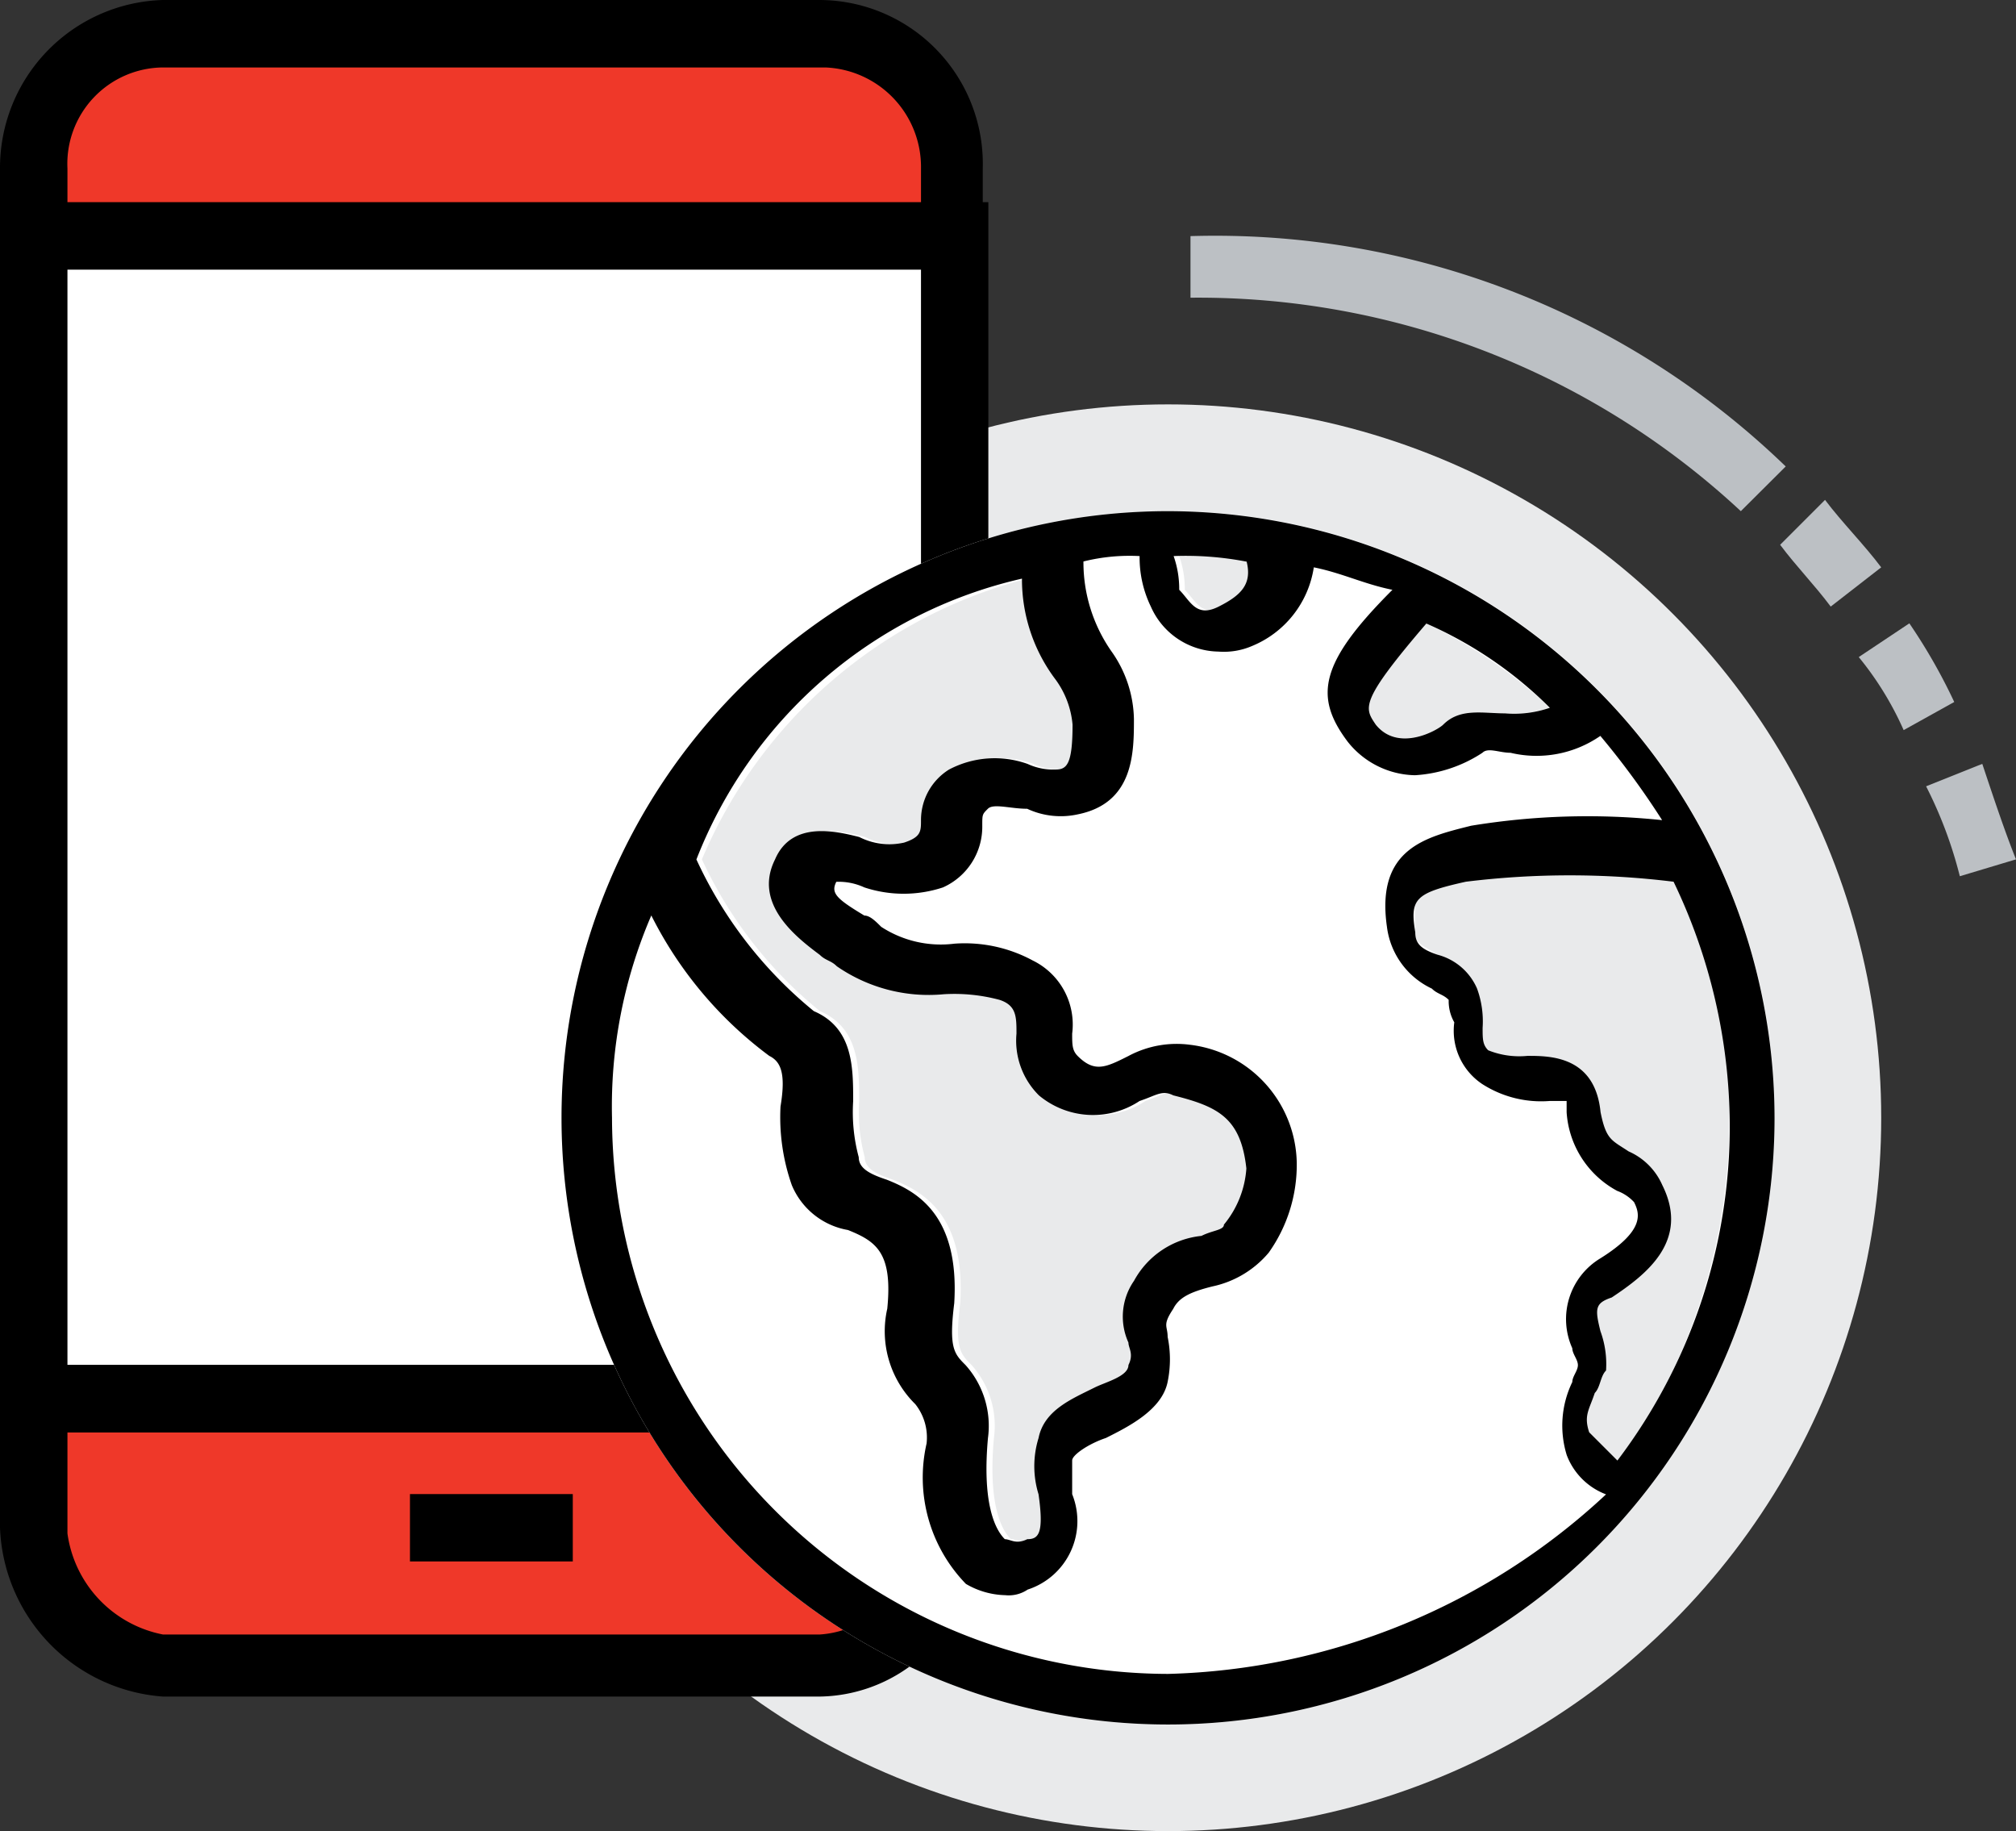
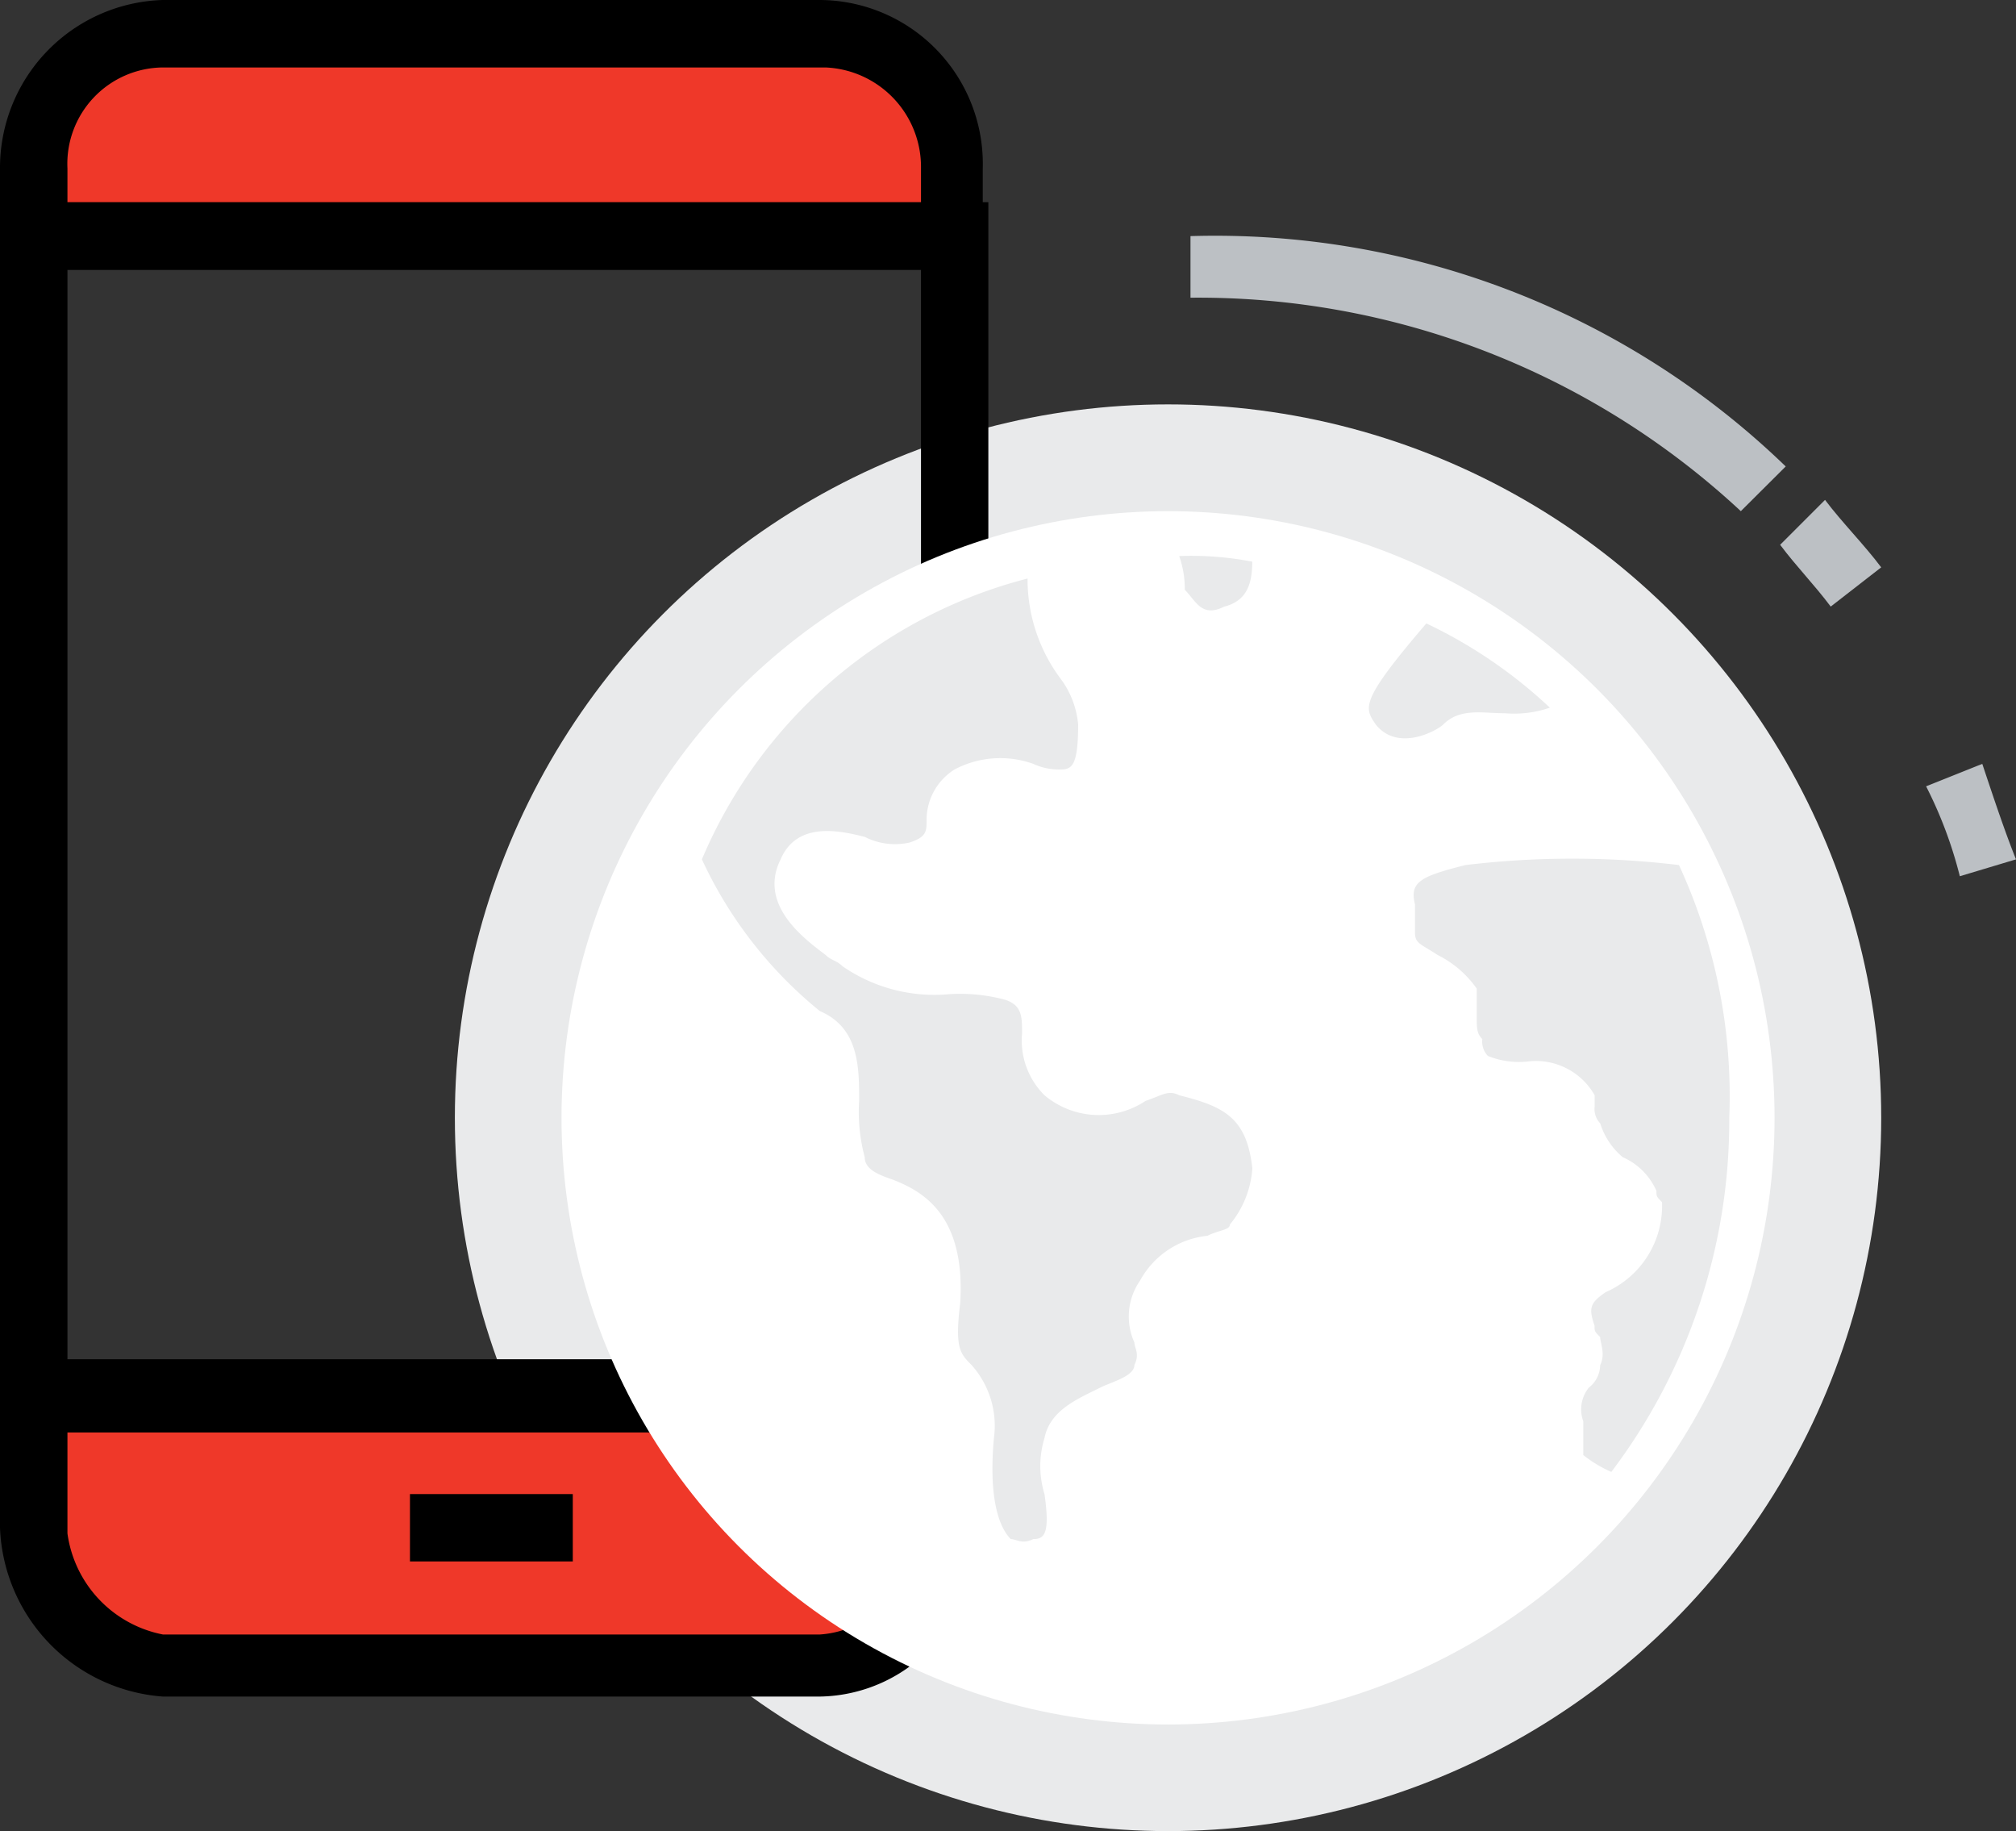
<svg xmlns="http://www.w3.org/2000/svg" width="20.924" height="19" viewBox="0 0 20.924 19">
  <rect x="0" y="0" width="20.924" height="19" fill="#333333" stroke="none" />
  <g id="ico_llamaTodoDestino" transform="translate(-1 -2.7)">
    <g id="Grupo_29" data-name="Grupo 29" transform="translate(5.721 6.896)">
      <circle id="Elipse_9" data-name="Elipse 9" cx="7.402" cy="7.402" r="7.402" fill="#e9eaeb" />
    </g>
    <g id="Grupo_34" data-name="Grupo 34" transform="translate(13.356 5.145)">
      <g id="Grupo_30" data-name="Grupo 30" transform="translate(7.635 5.481)">
        <path id="Trazado_45" data-name="Trazado 45" d="M35.65,17.466a4.418,4.418,0,0,0-.35-.933l.583-.233c.117.35.233.7.35.991Z" transform="translate(-35.3 -16.3)" fill="#bcc0c4" />
      </g>
      <g id="Grupo_31" data-name="Grupo 31" transform="translate(6.936 4.024)">
-         <path id="Trazado_46" data-name="Trazado 46" d="M34.566,14.907a3.3,3.3,0,0,0-.466-.758l.525-.35a5.823,5.823,0,0,1,.466.816Z" transform="translate(-34.1 -13.8)" fill="#bcc0c4" />
-       </g>
+         </g>
      <g id="Grupo_32" data-name="Grupo 32" transform="translate(6.12 2.742)">
        <path id="Trazado_47" data-name="Trazado 47" d="M33.225,12.707c-.175-.233-.35-.408-.525-.641l.466-.466c.175.233.408.466.583.7Z" transform="translate(-32.7 -11.6)" fill="#bcc0c4" />
      </g>
      <g id="Grupo_33" data-name="Grupo 33">
        <path id="Trazado_48" data-name="Trazado 48" d="M27.912,9.754A8.266,8.266,0,0,0,22.2,7.539V6.9a8.521,8.521,0,0,1,6.178,2.39Z" transform="translate(-22.2 -6.895)" fill="#bcc0c4" />
      </g>
    </g>
    <g id="Grupo_35" data-name="Grupo 35" transform="translate(1 2.7)">
      <path id="Trazado_49" data-name="Trazado 49" d="M11.158,5.4V4.7A1.369,1.369,0,0,0,9.818,3.3H2.941A1.369,1.369,0,0,0,1.6,4.7v.7Z" transform="translate(-1.25 -2.95)" fill="#ef3829" />
      <path id="Trazado_50" data-name="Trazado 50" d="M11.258,5.5H1V4.448A1.742,1.742,0,0,1,2.69,2.7H9.509A1.7,1.7,0,0,1,11.2,4.448V5.5ZM1.7,4.8h8.859v-.35A1.034,1.034,0,0,0,9.568,3.4H2.69A1,1,0,0,0,1.7,4.448Z" transform="translate(-1 -2.7)" />
    </g>
    <g id="Grupo_36" data-name="Grupo 36" transform="translate(1 16.804)">
      <path id="Trazado_51" data-name="Trazado 51" d="M1.6,27.6V29a1.55,1.55,0,0,0,1.341,1.4H9.76A1.5,1.5,0,0,0,11.1,29V27.6Z" transform="translate(-1.25 -27.192)" fill="#ef3829" />
      <path id="Trazado_52" data-name="Trazado 52" d="M9.509,30.4H2.69A1.826,1.826,0,0,1,1,28.648V26.9H11.258v1.748a1.649,1.649,0,0,1-.525,1.166A1.624,1.624,0,0,1,9.509,30.4ZM1.7,27.658v1.049a1.24,1.24,0,0,0,.991,1.049H9.509a1.008,1.008,0,0,0,.7-.35,1.008,1.008,0,0,0,.35-.7V27.658Z" transform="translate(-1 -26.9)" />
    </g>
    <g id="Grupo_37" data-name="Grupo 37" transform="translate(1.35 5.148)">
-       <rect id="Rectángulo_28" data-name="Rectángulo 28" width="9.558" height="12.065" transform="translate(0 0)" fill="#fff" />
-     </g>
+       </g>
    <g id="Grupo_38" data-name="Grupo 38" transform="translate(1 4.798)">
      <path id="Trazado_53" data-name="Trazado 53" d="M11.258,19.064H1V6.3H11.258Zm-9.558-.7h8.859V7H1.7Z" transform="translate(-1 -6.3)" />
    </g>
    <g id="Grupo_39" data-name="Grupo 39" transform="translate(5.255 18.203)">
      <rect id="Rectángulo_29" data-name="Rectángulo 29" width="1.69" height="0.699" />
    </g>
    <g id="Grupo_42" data-name="Grupo 42" transform="translate(6.828 8.004)">
      <circle id="Elipse_10" data-name="Elipse 10" cx="6.295" cy="6.295" r="6.295" transform="translate(0)" fill="#fff" />
      <g id="Grupo_41" data-name="Grupo 41">
        <g id="Grupo_40" data-name="Grupo 40" transform="translate(1.457 0.466)">
          <path id="Trazado_54" data-name="Trazado 54" d="M27.256,14.674a1.136,1.136,0,0,1-.466.058c-.233,0-.466-.058-.641.117-.058.058-.466.291-.7,0-.117-.175-.175-.233.525-1.049A4.986,4.986,0,0,1,27.256,14.674Z" transform="translate(-18.455 -13.101)" fill="#e9eaeb" />
          <path id="Trazado_55" data-name="Trazado 55" d="M22.466,13.125c-.233.117-.291-.058-.408-.175A1.025,1.025,0,0,0,22,12.6a3.323,3.323,0,0,1,.758.058C22.758,12.891,22.7,13.066,22.466,13.125Z" transform="translate(-17.046 -12.6)" fill="#e9eaeb" />
          <path id="Trazado_56" data-name="Trazado 56" d="M16.88,13a1.726,1.726,0,0,0,.35,1.049.93.93,0,0,1,.175.466c0,.408-.058.466-.175.466a.634.634,0,0,1-.291-.058,1.015,1.015,0,0,0-.816.058.617.617,0,0,0-.291.525c0,.117,0,.175-.175.233a.691.691,0,0,1-.466-.058c-.233-.058-.7-.175-.874.233-.233.466.233.816.466.991.058.058.117.058.175.117a1.676,1.676,0,0,0,1.107.291,1.8,1.8,0,0,1,.583.058c.175.058.175.175.175.35a.8.8,0,0,0,.233.641.876.876,0,0,0,1.049.058c.175-.058.233-.117.35-.058.466.117.7.233.758.758a1.022,1.022,0,0,1-.233.583c0,.058-.117.058-.233.117a.9.9,0,0,0-.7.466.651.651,0,0,0-.058.641c0,.058.058.117,0,.233,0,.117-.233.175-.35.233-.233.117-.525.233-.583.525a.988.988,0,0,0,0,.583c.058.408,0,.466-.117.466-.117.058-.175,0-.233,0-.117-.117-.233-.408-.175-1.049a.946.946,0,0,0-.233-.758c-.117-.117-.175-.175-.117-.641.058-.933-.408-1.166-.7-1.282-.175-.058-.291-.117-.291-.233a1.8,1.8,0,0,1-.058-.583c0-.35,0-.758-.408-.933A4.407,4.407,0,0,1,13.5,15.914,5.029,5.029,0,0,1,16.88,13Z" transform="translate(-13.5 -12.767)" fill="#e9eaeb" />
          <path id="Trazado_57" data-name="Trazado 57" d="M28.929,18.052a9.293,9.293,0,0,0-2.215,0c-.466.117-.583.175-.525.408v.291c0,.117.058.117.233.233a1.092,1.092,0,0,1,.408.35v.291c0,.117,0,.175.058.233a.214.214,0,0,0,.058.175.864.864,0,0,0,.408.058.7.7,0,0,1,.7.35v.117a.214.214,0,0,0,.058.175.743.743,0,0,0,.233.35.68.68,0,0,1,.35.35c0,.058,0,.058.058.117a.977.977,0,0,1-.583.933c-.175.117-.175.175-.117.35,0,.058,0,.058.058.117,0,.058.058.175,0,.291a.3.3,0,0,1-.117.233.358.358,0,0,0-.058.35h0v.117h0v.233h0a1.3,1.3,0,0,0,.291.175,6.044,6.044,0,0,0,1.224-3.672A5.717,5.717,0,0,0,28.929,18.052Z" transform="translate(-18.788 -14.846)" fill="#e9eaeb" />
        </g>
-         <path id="Trazado_58" data-name="Trazado 58" d="M17.295,11.8a6.295,6.295,0,1,0,6.295,6.295A6.305,6.305,0,0,0,17.295,11.8Zm4.371,9.558h0c-.058-.175,0-.233.058-.408.058-.058.058-.175.117-.233a.992.992,0,0,0-.058-.408c-.058-.233-.058-.291.117-.35.35-.233.816-.583.525-1.166a.68.68,0,0,0-.35-.35c-.175-.117-.233-.117-.291-.408-.058-.583-.525-.583-.758-.583a.864.864,0,0,1-.408-.058c-.058-.058-.058-.117-.058-.233a.992.992,0,0,0-.058-.408.616.616,0,0,0-.408-.35c-.175-.058-.233-.117-.233-.233-.058-.35,0-.408.525-.525a8.808,8.808,0,0,1,2.156,0,5.872,5.872,0,0,1,.583,2.506,5.737,5.737,0,0,1-1.166,3.5Zm-.408-7.518a1.136,1.136,0,0,1-.466.058c-.233,0-.466-.058-.641.117-.058.058-.466.291-.7,0-.117-.175-.175-.233.525-1.049A4.187,4.187,0,0,1,21.258,13.84Zm-3.439-1.049c-.233.117-.291-.058-.408-.175a1.025,1.025,0,0,0-.058-.35,3.323,3.323,0,0,1,.758.058C18.169,12.558,18.052,12.674,17.819,12.791Zm-2.04-.291a1.726,1.726,0,0,0,.35,1.049.93.93,0,0,1,.175.466c0,.408-.058.466-.175.466a.634.634,0,0,1-.291-.058,1.015,1.015,0,0,0-.816.058.617.617,0,0,0-.291.525c0,.117,0,.175-.175.233a.691.691,0,0,1-.466-.058c-.233-.058-.7-.175-.874.233-.233.466.233.816.466.991.058.058.117.058.175.117a1.676,1.676,0,0,0,1.107.291,1.8,1.8,0,0,1,.583.058c.175.058.175.175.175.35a.8.8,0,0,0,.233.641A.876.876,0,0,0,17,17.92c.175-.058.233-.117.35-.058.466.117.7.233.758.758a1.022,1.022,0,0,1-.233.583c0,.058-.117.058-.233.117a.9.9,0,0,0-.7.466.651.651,0,0,0-.058.641c0,.058.058.117,0,.233,0,.117-.233.175-.35.233-.233.117-.525.233-.583.525a.988.988,0,0,0,0,.583c.058.408,0,.466-.117.466-.117.058-.175,0-.233,0-.117-.117-.233-.408-.175-1.049a.946.946,0,0,0-.233-.758c-.117-.117-.175-.175-.117-.641.058-.933-.408-1.166-.7-1.282-.175-.058-.291-.117-.291-.233a1.8,1.8,0,0,1-.058-.583c0-.35,0-.758-.408-.933A4.407,4.407,0,0,1,12.4,15.414,4.764,4.764,0,0,1,15.779,12.5Zm1.515,11.365a5.783,5.783,0,0,1-5.77-5.77,5,5,0,0,1,.408-2.1,4.106,4.106,0,0,0,1.224,1.457c.117.058.175.175.117.525a2.124,2.124,0,0,0,.117.816.774.774,0,0,0,.583.466c.291.117.466.233.408.816a1.061,1.061,0,0,0,.291.991.557.557,0,0,1,.117.408,1.584,1.584,0,0,0,.408,1.457.842.842,0,0,0,.408.117.35.35,0,0,0,.233-.058A.747.747,0,0,0,16.3,22v-.35c0-.058.175-.175.35-.233.233-.117.583-.291.641-.583a1.158,1.158,0,0,0,0-.466c0-.117-.058-.117.058-.291.058-.117.175-.175.408-.233a1.046,1.046,0,0,0,.583-.35,1.576,1.576,0,0,0,.291-.933,1.257,1.257,0,0,0-1.107-1.224,1.058,1.058,0,0,0-.641.117c-.233.117-.35.175-.525,0-.058-.058-.058-.117-.058-.233a.739.739,0,0,0-.408-.758,1.482,1.482,0,0,0-.816-.175,1.133,1.133,0,0,1-.758-.175c-.058-.058-.117-.117-.175-.117-.291-.175-.35-.233-.291-.35a.634.634,0,0,1,.291.058,1.3,1.3,0,0,0,.816,0,.689.689,0,0,0,.408-.641c0-.117,0-.117.058-.175s.233,0,.408,0a.823.823,0,0,0,.525.058c.583-.117.583-.641.583-.991a1.25,1.25,0,0,0-.233-.7,1.613,1.613,0,0,1-.291-.933A1.983,1.983,0,0,1,17,12.266a1.164,1.164,0,0,0,.117.525.779.779,0,0,0,.7.466.739.739,0,0,0,.35-.058,1.053,1.053,0,0,0,.641-.816c.291.058.525.175.816.233-.758.758-.816,1.107-.466,1.574a.911.911,0,0,0,.7.35,1.428,1.428,0,0,0,.7-.233c.058-.058.175,0,.291,0a1.164,1.164,0,0,0,.933-.175,8.34,8.34,0,0,1,.641.874,7.453,7.453,0,0,0-1.982.058c-.466.117-.991.233-.874,1.049a.821.821,0,0,0,.466.641c.058.058.117.058.175.117a.441.441,0,0,0,.058.233.664.664,0,0,0,.291.641,1.132,1.132,0,0,0,.7.175h.175v.117a1,1,0,0,0,.525.816.448.448,0,0,1,.175.117c.058.117.117.291-.35.583a.736.736,0,0,0-.291.933c0,.058.058.117.058.175s-.058.117-.058.175a1.036,1.036,0,0,0-.058.758.7.7,0,0,0,.408.408A6.924,6.924,0,0,1,17.295,23.865Z" transform="translate(-11 -11.8)" />
      </g>
    </g>
  </g>
</svg>